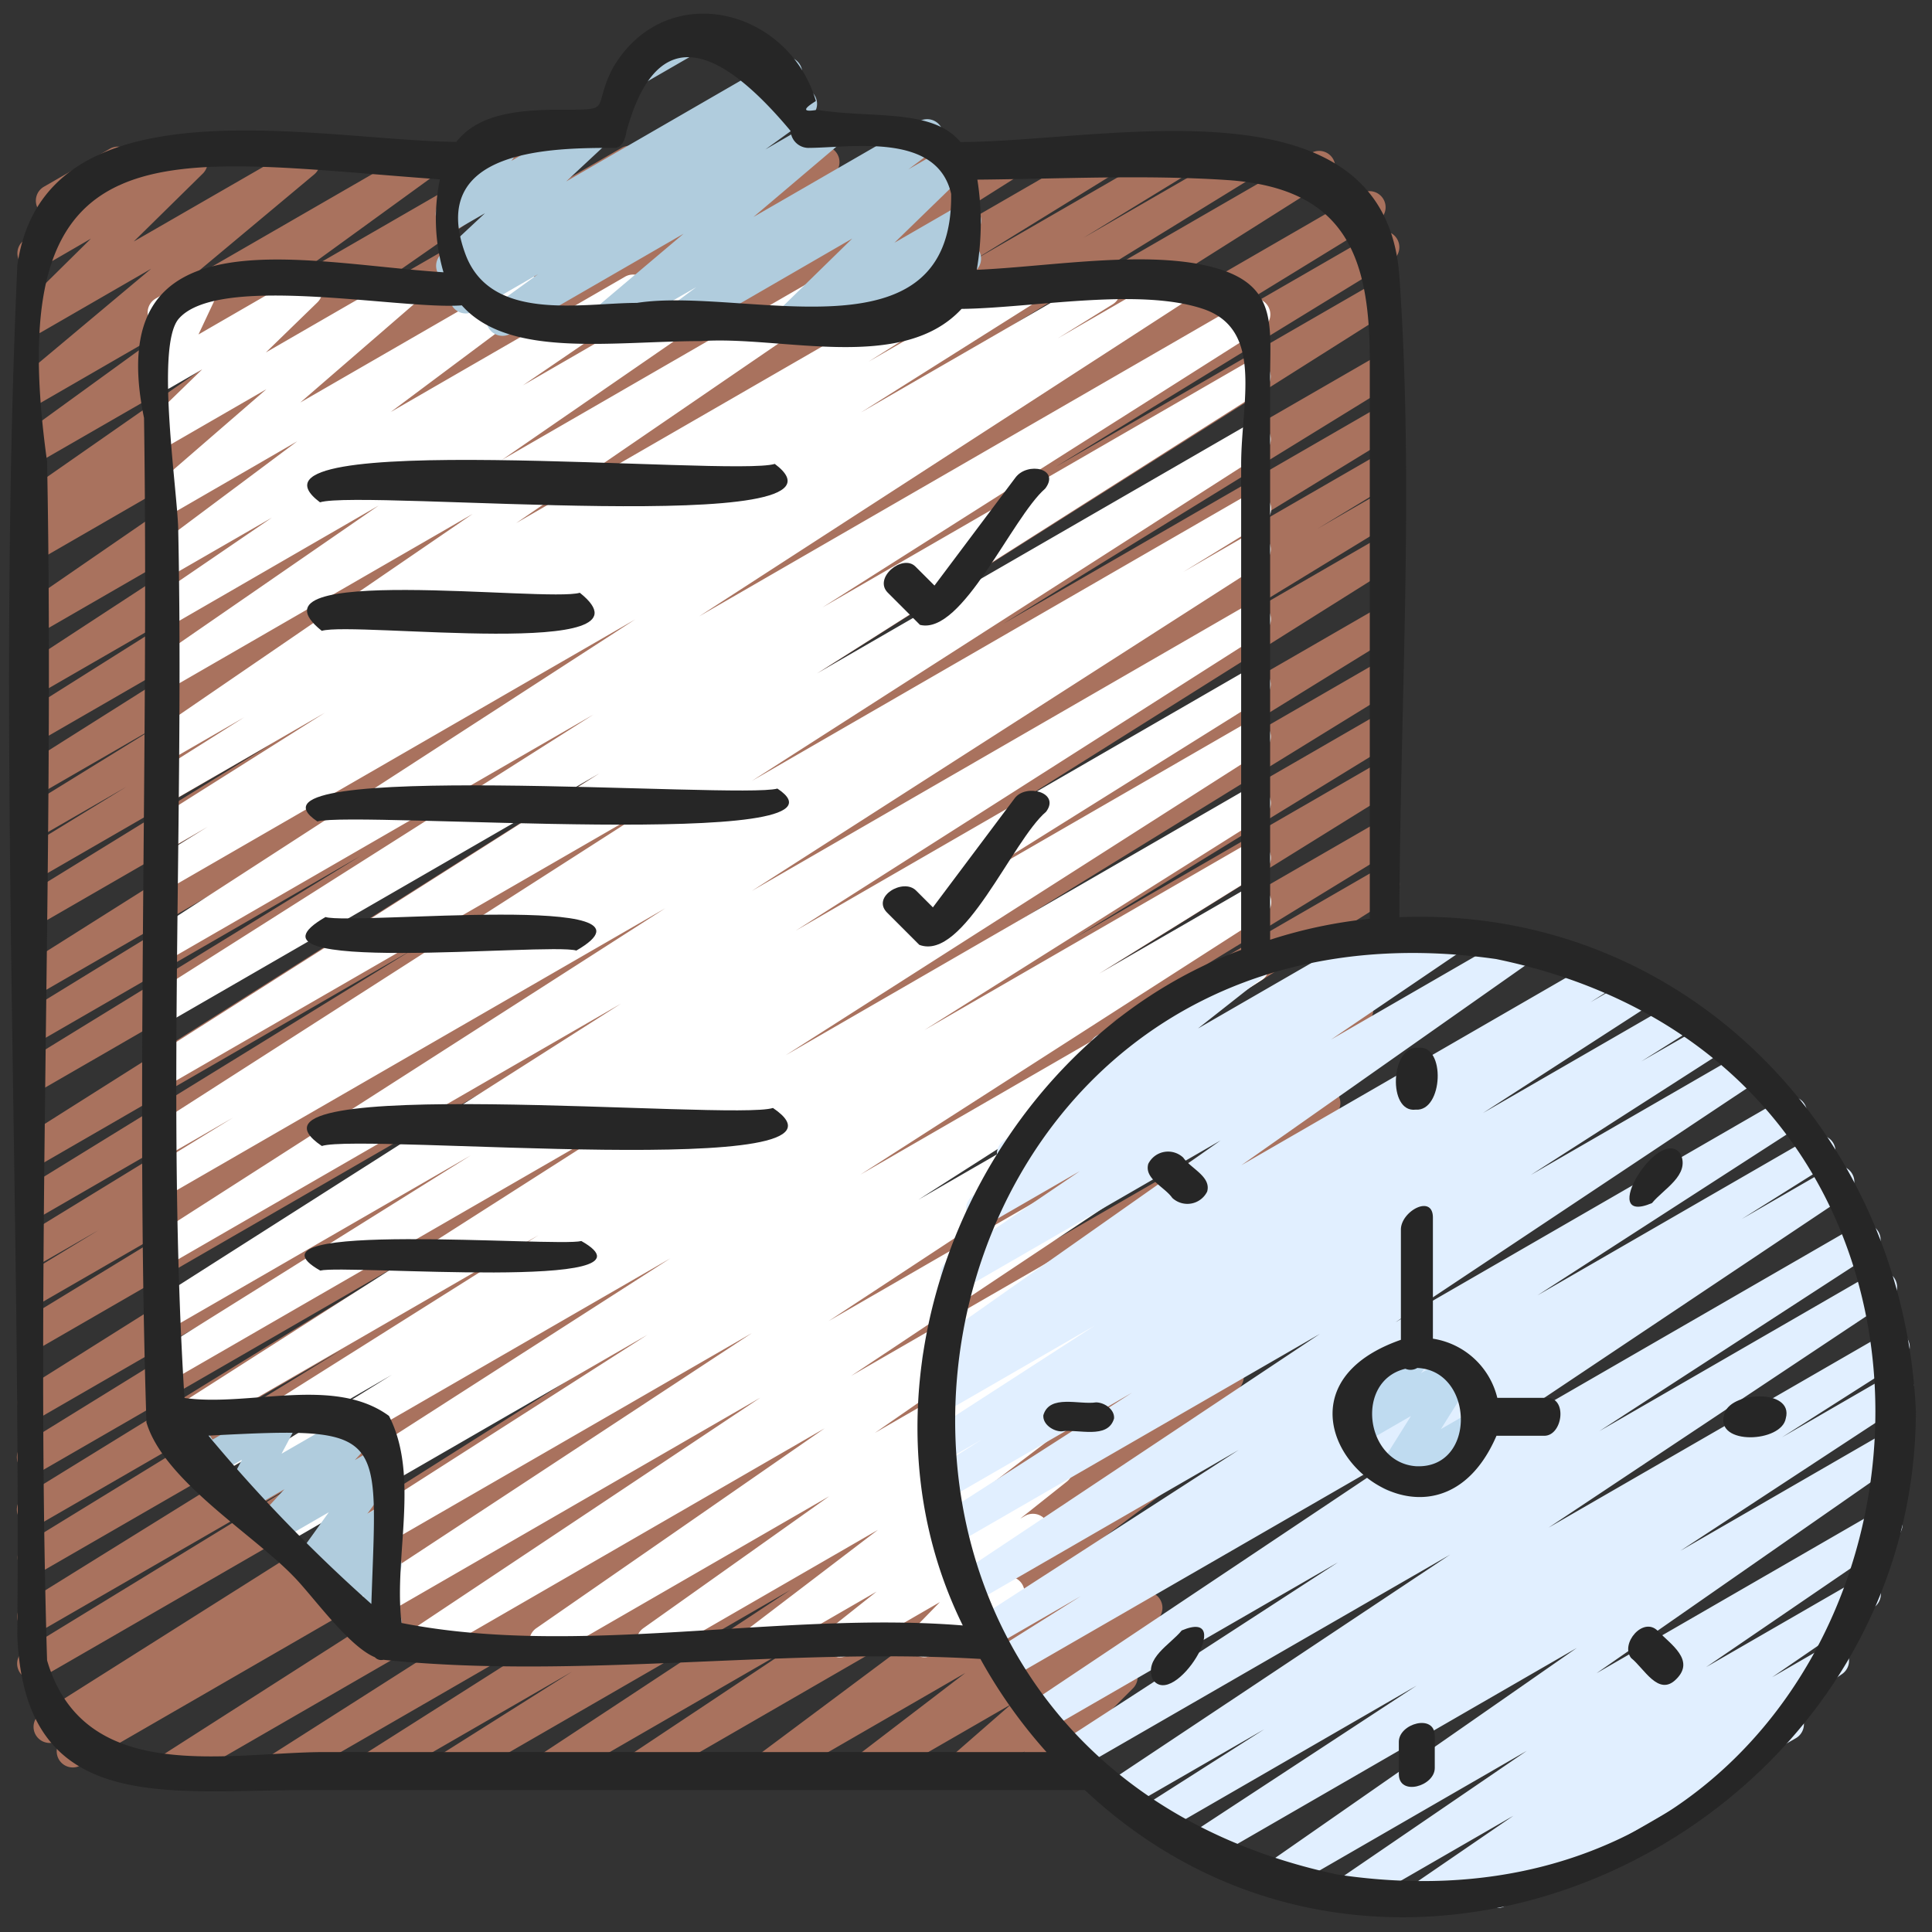
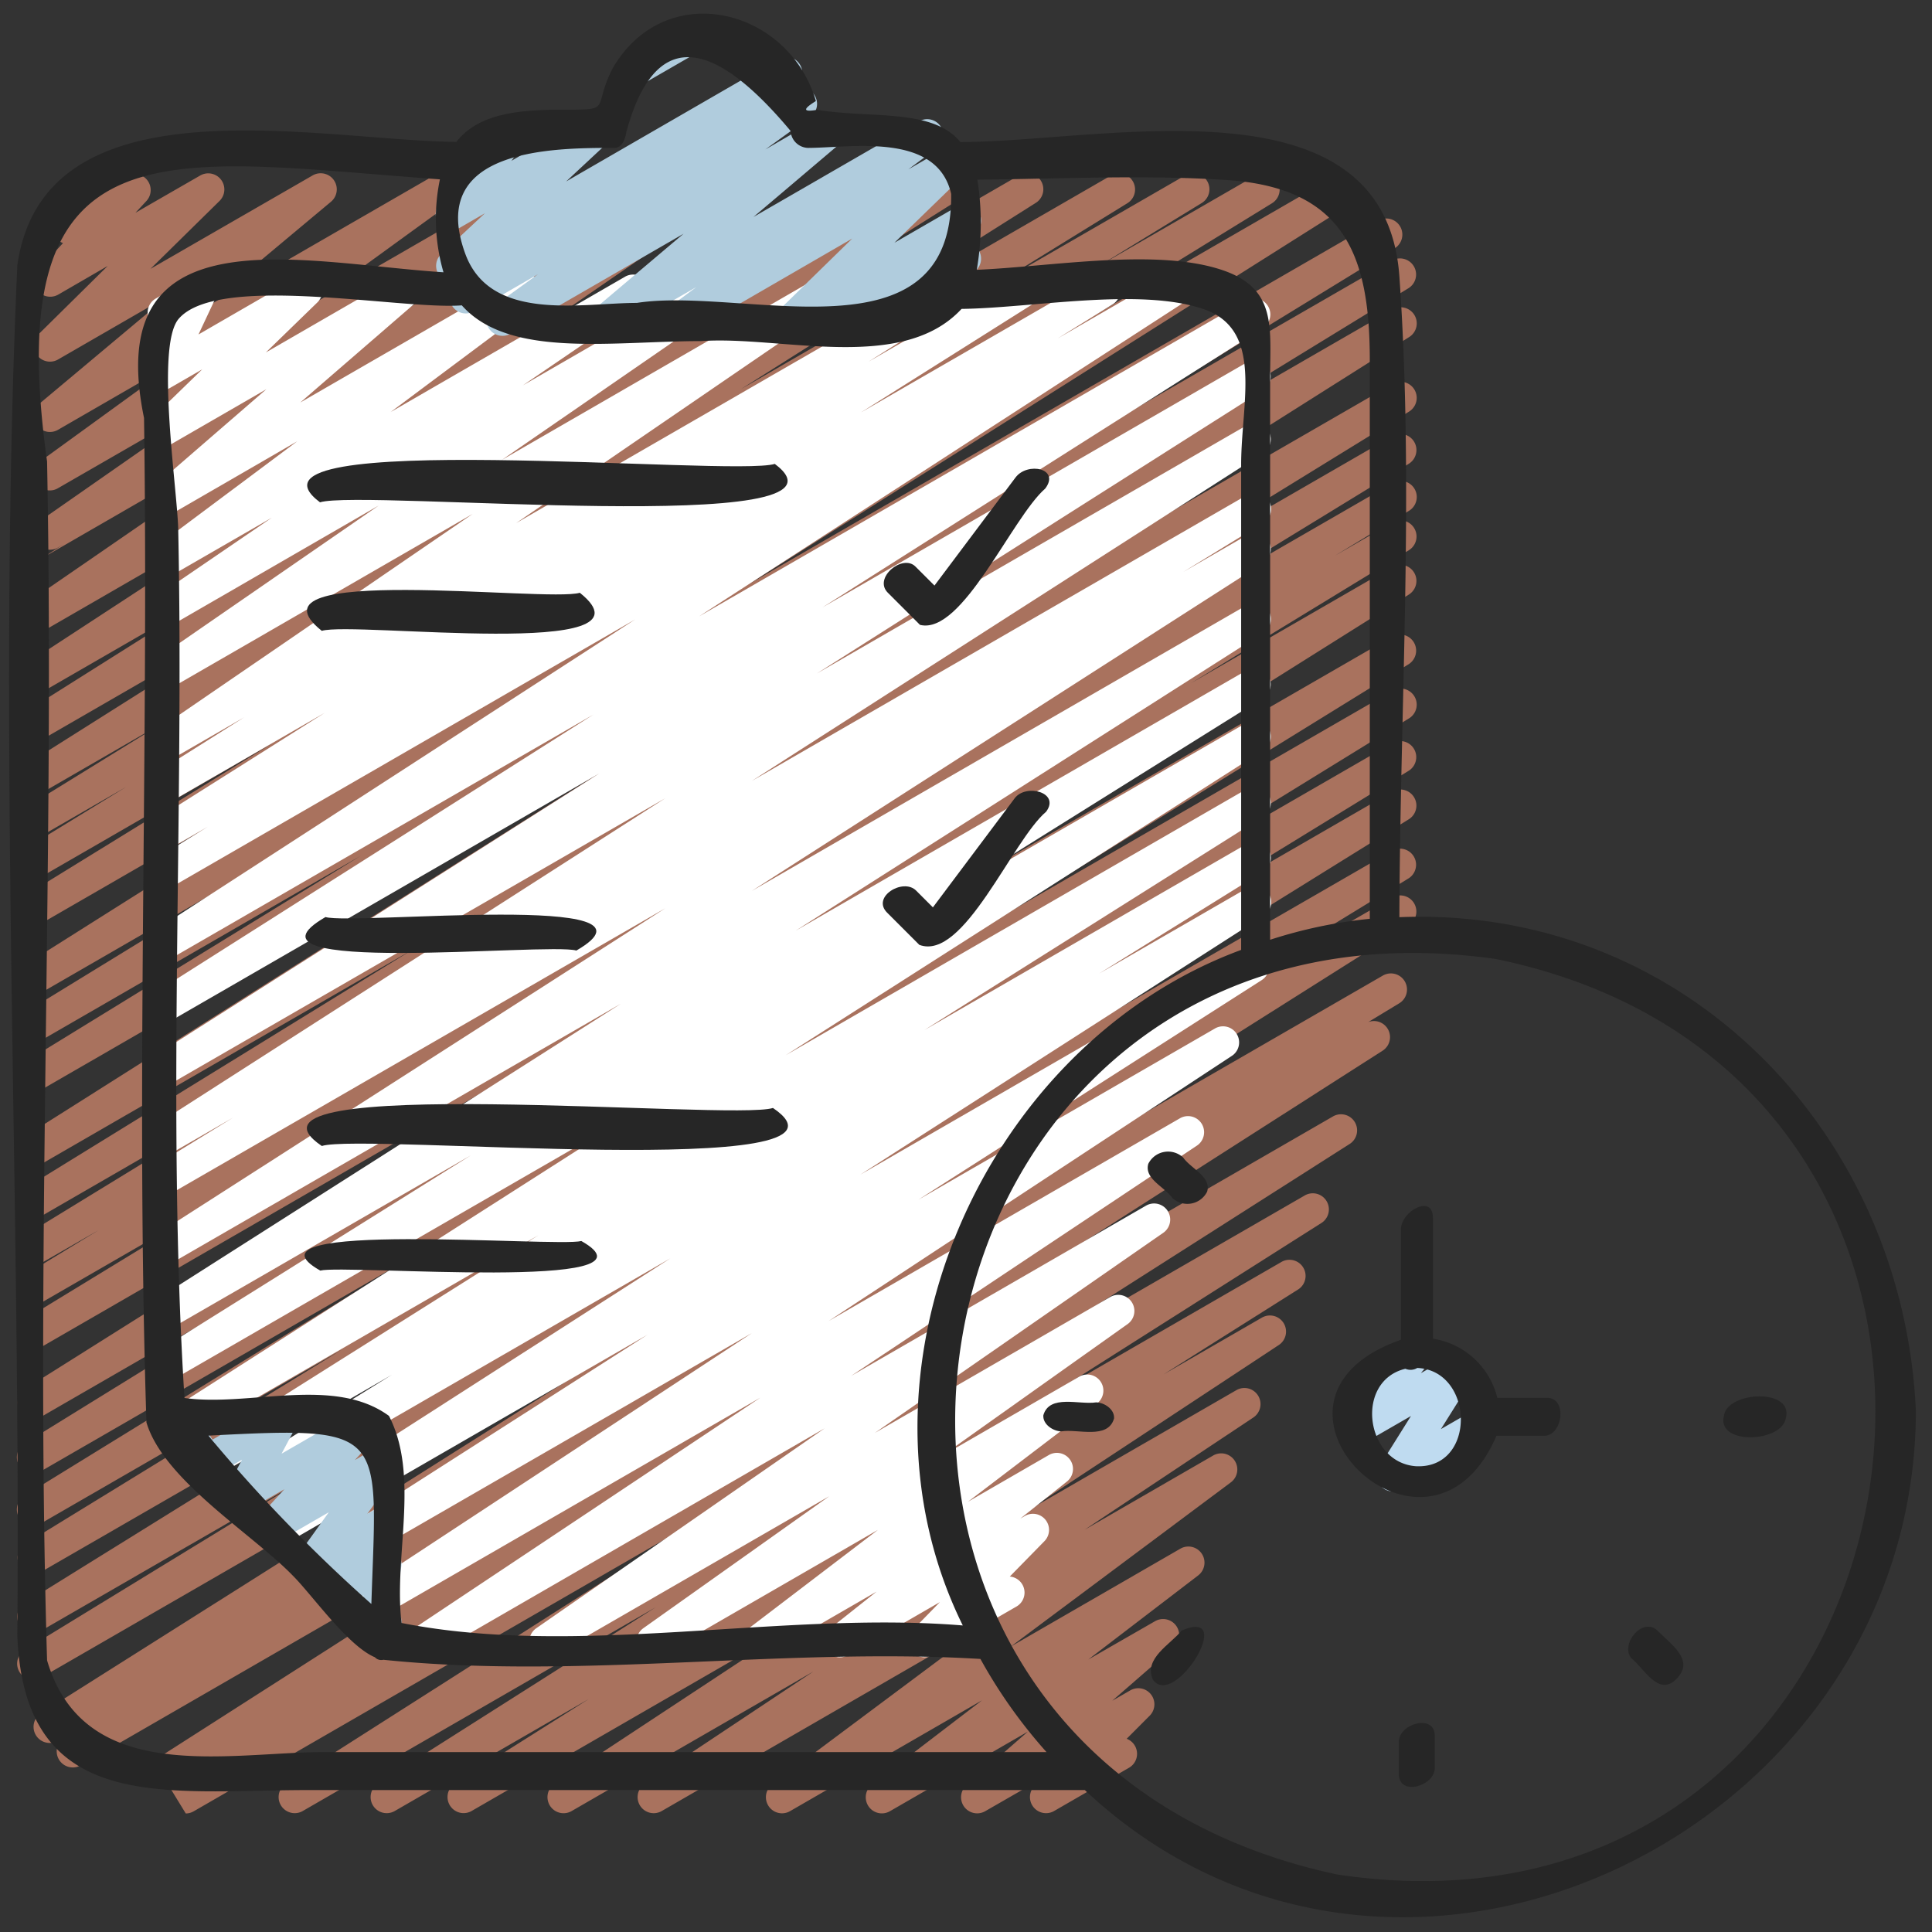
<svg xmlns="http://www.w3.org/2000/svg" id="icons" height="512" viewBox="0 0 60 60" width="512">
  <rect x="0" y="0" width="60" height="60" fill="#333333" stroke="none" />
-   <path d="m5.249 55.47a.5.5 0 0 1 -.27-.921l18.428-11.791-20.907 12.071a.5.5 0 0 1 -.509-.86l.718-.436-.931.537a.5.5 0 0 1 -.516-.855l20.245-12.792-20.227 11.677a.5.5 0 0 1 -.51-.86l8.73-5.34-8.22 4.743a.5.5 0 0 1 -.513-.858l15.442-9.585-14.929 8.615a.5.5 0 0 1 -.511-.858l9.848-6.041-9.337 5.391a.5.5 0 0 1 -.512-.859l12.072-7.436-11.56 6.674a.5.5 0 0 1 -.512-.859l13.264-8.192-12.752 7.365a.5.5 0 0 1 -.516-.855l19.549-12.3-19.033 10.99a.5.5 0 0 1 -.51-.859l6.775-4.134-6.265 3.616a.5.5 0 0 1 -.509-.86l2.3-1.4-1.8 1.036a.5.5 0 0 1 -.51-.859l8.818-5.4-8.308 4.8a.5.5 0 0 1 -.512-.858l12.073-7.437-11.552 6.673a.5.5 0 0 1 -.517-.853l20.962-13.258-20.445 11.804a.5.5 0 0 1 -.511-.859l10.431-6.407-9.92 5.729a.5.5 0 0 1 -.511-.86l9.1-5.58-8.589 4.961a.5.5 0 0 1 -.516-.856l18.506-11.681-17.99 10.386a.5.5 0 0 1 -.511-.859l7.686-4.734-7.175 4.143a.5.5 0 0 1 -.511-.86l3.155-1.934-2.644 1.526a.5.5 0 0 1 -.512-.861l4.321-2.667-3.809 2.2a.5.5 0 0 1 -.516-.856l9.146-5.777-8.63 4.982a.5.5 0 0 1 -.516-.856l6.029-3.8-5.513 3.182a.5.5 0 0 1 -.523-.852l9.432-6.166-8.909 5.144a.5.5 0 0 1 -.533-.845l10.2-7.021-9.667 5.581a.5.5 0 0 1 -.52-.849l.689-.443-.169.1a.5.5 0 0 1 -.536-.843l5.713-3.983-5.177 2.982a.5.5 0 0 1 -.544-.838l4.464-3.239-3.92 2.264a.5.5 0 0 1 -.571-.816l3.985-3.338-3.414 1.971a.5.5 0 0 1 -.6-.789l2.144-2.117-1.535.889a.5.5 0 0 1 -.615-.774l.763-.826a.493.493 0 0 1 -.257-.219.5.5 0 0 1 .182-.681l2.049-1.18a.5.5 0 0 1 .615.774l-.339.364 2.013-1.158a.5.5 0 0 1 .6.789l-2.146 2.111 5.033-2.9a.5.5 0 0 1 .572.816l-3.987 3.332 7.19-4.148a.5.5 0 0 1 .544.837l-4.458 3.236 7.059-4.073a.5.5 0 0 1 .537.843l-5.713 3.98 8.359-4.823a.5.5 0 0 1 .521.854l-.691.443 2.246-1.3a.5.5 0 0 1 .533.844l-10.199 7.022 13.624-7.863a.5.5 0 0 1 .524.851l-9.434 6.167 12.156-7.018a.5.5 0 0 1 .517.856l-6.026 3.8 8.062-4.656a.5.5 0 0 1 .517.856l-9.15 5.78 11.495-6.636a.5.5 0 0 1 .513.858l-4.323 2.666 6.109-3.524a.5.5 0 0 1 .512.859l-3.151 1.929 4.834-2.788a.5.5 0 0 1 .511.859l-7.709 4.741 9.427-5.442a.5.5 0 0 1 .517.856l-18.502 11.686 19.552-11.293a.5.5 0 0 1 .512.859l-9.1 5.581 9.015-5.2a.5.5 0 0 1 .512.859l-10.433 6.394 9.939-5.734a.5.5 0 0 1 .517.856l-20.963 13.256 20.447-11.8a.5.5 0 0 1 .512.859l-12.073 7.432 11.561-6.675a.5.5 0 0 1 .51.86l-8.807 5.392 8.3-4.79a.5.5 0 0 1 .509.861l-2.32 1.406 1.811-1.045a.5.5 0 0 1 .51.86l-6.775 4.134 6.265-3.617a.5.5 0 0 1 .516.856l-19.548 12.289 19.029-10.983a.5.5 0 0 1 .512.858l-13.264 8.193 12.752-7.363a.5.5 0 0 1 .512.859l-12.082 7.442 11.57-6.679a.5.5 0 0 1 .511.859l-9.839 6.035 9.329-5.387a.5.5 0 0 1 .513.858l-15.457 9.6 14.944-8.626a.5.5 0 0 1 .51.859l-8.718 5.337 8.208-4.739a.5.5 0 0 1 .516.856l-20.249 12.791 19.432-11.219a.5.5 0 0 1 .509.861l-.957.58a.5.5 0 0 1 .447.888l-18.427 11.79 16.885-9.748a.5.5 0 0 1 .518.855l-13.242 8.438 11.862-6.847a.5.5 0 0 1 .517.854l-8.633 5.478 7.385-4.263a.5.5 0 0 1 .517.855l-4.186 2.641 3.059-1.765a.5.5 0 0 1 .525.85l-7.838 5.166 6.517-3.762a.5.5 0 0 1 .527.849l-5.246 3.49 4-2.31a.5.5 0 0 1 .549.833l-6.834 5.1 5.265-3.039a.5.5 0 0 1 .553.83l-3.415 2.614 2.071-1.189a.5.5 0 0 1 .579.81l-1.907 1.66.571-.329a.5.5 0 0 1 .6.785l-.722.724a.5.5 0 0 1 .073.9l-2.338 1.35a.5.5 0 0 1 -.6-.785l.223-.223-1.753 1.008a.5.5 0 0 1 -.579-.809l1.904-1.662-4.283 2.471a.5.5 0 0 1 -.554-.83l3.416-2.615-5.967 3.445a.5.5 0 0 1 -.549-.833l6.832-5.1-10.274 5.933a.5.5 0 0 1 -.527-.848l5.248-3.492-7.518 4.34a.5.5 0 0 1 -.526-.849l7.844-5.17-10.428 6.019a.5.5 0 0 1 -.516-.855l4.168-2.63-6.038 3.485a.5.5 0 0 1 -.518-.854l8.64-5.484-10.979 6.338a.5.5 0 0 1 -.518-.854l13.236-8.435-16.089 9.289a.5.5 0 0 1 -.251.07z" fill="#a9725e" />
+   <path d="m5.249 55.47a.5.5 0 0 1 -.27-.921l18.428-11.791-20.907 12.071a.5.5 0 0 1 -.509-.86l.718-.436-.931.537a.5.5 0 0 1 -.516-.855l20.245-12.792-20.227 11.677a.5.5 0 0 1 -.51-.86l8.73-5.34-8.22 4.743a.5.5 0 0 1 -.513-.858l15.442-9.585-14.929 8.615a.5.5 0 0 1 -.511-.858l9.848-6.041-9.337 5.391a.5.5 0 0 1 -.512-.859l12.072-7.436-11.56 6.674a.5.5 0 0 1 -.512-.859l13.264-8.192-12.752 7.365a.5.5 0 0 1 -.516-.855l19.549-12.3-19.033 10.99a.5.5 0 0 1 -.51-.859l6.775-4.134-6.265 3.616a.5.5 0 0 1 -.509-.86l2.3-1.4-1.8 1.036a.5.5 0 0 1 -.51-.859l8.818-5.4-8.308 4.8a.5.5 0 0 1 -.512-.858l12.073-7.437-11.552 6.673a.5.5 0 0 1 -.517-.853l20.962-13.258-20.445 11.804a.5.5 0 0 1 -.511-.859l10.431-6.407-9.92 5.729a.5.5 0 0 1 -.511-.86l9.1-5.58-8.589 4.961a.5.5 0 0 1 -.516-.856l18.506-11.681-17.99 10.386a.5.5 0 0 1 -.511-.859l7.686-4.734-7.175 4.143a.5.5 0 0 1 -.511-.86l3.155-1.934-2.644 1.526a.5.5 0 0 1 -.512-.861l4.321-2.667-3.809 2.2a.5.5 0 0 1 -.516-.856l9.146-5.777-8.63 4.982a.5.5 0 0 1 -.516-.856l6.029-3.8-5.513 3.182a.5.5 0 0 1 -.523-.852l9.432-6.166-8.909 5.144a.5.5 0 0 1 -.533-.845l10.2-7.021-9.667 5.581l.689-.443-.169.1a.5.5 0 0 1 -.536-.843l5.713-3.983-5.177 2.982a.5.5 0 0 1 -.544-.838l4.464-3.239-3.92 2.264a.5.5 0 0 1 -.571-.816l3.985-3.338-3.414 1.971a.5.5 0 0 1 -.6-.789l2.144-2.117-1.535.889a.5.5 0 0 1 -.615-.774l.763-.826a.493.493 0 0 1 -.257-.219.5.5 0 0 1 .182-.681l2.049-1.18a.5.5 0 0 1 .615.774l-.339.364 2.013-1.158a.5.5 0 0 1 .6.789l-2.146 2.111 5.033-2.9a.5.5 0 0 1 .572.816l-3.987 3.332 7.19-4.148a.5.5 0 0 1 .544.837l-4.458 3.236 7.059-4.073a.5.5 0 0 1 .537.843l-5.713 3.98 8.359-4.823a.5.5 0 0 1 .521.854l-.691.443 2.246-1.3a.5.5 0 0 1 .533.844l-10.199 7.022 13.624-7.863a.5.5 0 0 1 .524.851l-9.434 6.167 12.156-7.018a.5.5 0 0 1 .517.856l-6.026 3.8 8.062-4.656a.5.5 0 0 1 .517.856l-9.15 5.78 11.495-6.636a.5.5 0 0 1 .513.858l-4.323 2.666 6.109-3.524a.5.5 0 0 1 .512.859l-3.151 1.929 4.834-2.788a.5.5 0 0 1 .511.859l-7.709 4.741 9.427-5.442a.5.5 0 0 1 .517.856l-18.502 11.686 19.552-11.293a.5.5 0 0 1 .512.859l-9.1 5.581 9.015-5.2a.5.5 0 0 1 .512.859l-10.433 6.394 9.939-5.734a.5.5 0 0 1 .517.856l-20.963 13.256 20.447-11.8a.5.5 0 0 1 .512.859l-12.073 7.432 11.561-6.675a.5.5 0 0 1 .51.86l-8.807 5.392 8.3-4.79a.5.5 0 0 1 .509.861l-2.32 1.406 1.811-1.045a.5.5 0 0 1 .51.86l-6.775 4.134 6.265-3.617a.5.5 0 0 1 .516.856l-19.548 12.289 19.029-10.983a.5.5 0 0 1 .512.858l-13.264 8.193 12.752-7.363a.5.5 0 0 1 .512.859l-12.082 7.442 11.57-6.679a.5.5 0 0 1 .511.859l-9.839 6.035 9.329-5.387a.5.5 0 0 1 .513.858l-15.457 9.6 14.944-8.626a.5.5 0 0 1 .51.859l-8.718 5.337 8.208-4.739a.5.5 0 0 1 .516.856l-20.249 12.791 19.432-11.219a.5.5 0 0 1 .509.861l-.957.58a.5.5 0 0 1 .447.888l-18.427 11.79 16.885-9.748a.5.5 0 0 1 .518.855l-13.242 8.438 11.862-6.847a.5.5 0 0 1 .517.854l-8.633 5.478 7.385-4.263a.5.5 0 0 1 .517.855l-4.186 2.641 3.059-1.765a.5.5 0 0 1 .525.85l-7.838 5.166 6.517-3.762a.5.5 0 0 1 .527.849l-5.246 3.49 4-2.31a.5.5 0 0 1 .549.833l-6.834 5.1 5.265-3.039a.5.5 0 0 1 .553.83l-3.415 2.614 2.071-1.189a.5.5 0 0 1 .579.81l-1.907 1.66.571-.329a.5.5 0 0 1 .6.785l-.722.724a.5.5 0 0 1 .073.9l-2.338 1.35a.5.5 0 0 1 -.6-.785l.223-.223-1.753 1.008a.5.5 0 0 1 -.579-.809l1.904-1.662-4.283 2.471a.5.5 0 0 1 -.554-.83l3.416-2.615-5.967 3.445a.5.5 0 0 1 -.549-.833l6.832-5.1-10.274 5.933a.5.5 0 0 1 -.527-.848l5.248-3.492-7.518 4.34a.5.5 0 0 1 -.526-.849l7.844-5.17-10.428 6.019a.5.5 0 0 1 -.516-.855l4.168-2.63-6.038 3.485a.5.5 0 0 1 -.518-.854l8.64-5.484-10.979 6.338a.5.5 0 0 1 -.518-.854l13.236-8.435-16.089 9.289a.5.5 0 0 1 -.251.07z" fill="#a9725e" />
  <path d="m13.146 51.479a.5.5 0 0 1 -.278-.916l10.746-7.158-12.268 7.083a.5.5 0 0 1 -.525-.85l12.53-8.238-13.375 7.719a.5.5 0 0 1 -.52-.853l10.653-6.815-11.288 6.517a.5.5 0 0 1 -.52-.854l12.519-8.036-13.244 7.647a.5.5 0 0 1 -.514-.858l5.11-3.172-5.472 3.158a.5.5 0 0 1 -.514-.853l10.534-6.638-11.1 6.409a.5.5 0 0 1 -.519-.854l14.838-9.479-14.659 8.462a.5.5 0 0 1 -.514-.856l9.858-6.165-9.344 5.393a.5.5 0 0 1 -.518-.854l14.524-9.249-14.006 8.086a.5.5 0 0 1 -.519-.854l15.9-10.194-15.381 8.877a.5.5 0 0 1 -.511-.858l2.47-1.518-1.959 1.131a.5.5 0 0 1 -.519-.854l15.9-10.195-15.381 8.878a.5.5 0 0 1 -.517-.855l13.862-8.8-13.345 7.704a.5.5 0 0 1 -.517-.855l13.669-8.672-13.152 7.594a.5.5 0 0 1 -.521-.853l14.967-9.694-14.446 8.34a.5.5 0 0 1 -.513-.858l1.687-1.045-1.174.678a.5.5 0 0 1 -.516-.856l5.323-3.36-4.807 2.775a.5.5 0 0 1 -.516-.856l2.824-1.781-2.308 1.332a.5.5 0 0 1 -.532-.845l9.93-6.8-9.4 5.426a.5.5 0 0 1 -.534-.844l7.017-4.843-6.481 3.745a.5.5 0 0 1 -.532-.846l3.694-2.522-3.162 1.823a.5.5 0 0 1 -.549-.834l4.5-3.361-3.951 2.285a.5.5 0 0 1 -.577-.811l3.57-3.092-2.993 1.729a.5.5 0 0 1 -.6-.792l1.6-1.553-1 .577a.5.5 0 0 1 -.7-.646l.567-1.2a.5.5 0 0 1 -.312-.929l1.165-.673a.5.5 0 0 1 .7.646l-.536 1.141 3.093-1.787a.5.5 0 0 1 .6.791l-1.6 1.554 4.062-2.345a.5.5 0 0 1 .577.811l-3.57 3.089 6.758-3.9a.5.5 0 0 1 .549.834l-4.5 3.362 7.267-4.196a.5.5 0 0 1 .533.846l-3.693 2.521 5.829-3.367a.5.5 0 0 1 .535.844l-7.016 4.838 9.842-5.682a.5.5 0 0 1 .532.845l-9.932 6.8 13.247-7.645a.5.5 0 0 1 .517.856l-2.824 1.778 4.567-2.634a.5.5 0 0 1 .517.856l-5.319 3.354 7.3-4.213a.5.5 0 0 1 .514.858l-1.7 1.054 3.306-1.909a.5.5 0 0 1 .522.852l-14.967 9.691 16.982-9.805a.5.5 0 0 1 .518.856l-13.666 8.669 13.176-7.607a.5.5 0 0 1 .517.855l-13.868 8.805 13.352-7.709a.5.5 0 0 1 .519.854l-15.892 10.192 15.373-8.876a.5.5 0 0 1 .511.86l-2.482 1.524 1.971-1.138a.5.5 0 0 1 .519.854l-15.892 10.192 15.373-8.876a.5.5 0 0 1 .518.855l-14.524 9.252 14.006-8.086a.5.5 0 0 1 .514.857l-9.86 6.165 9.347-5.395a.5.5 0 0 1 .519.854l-14.841 9.477 14.322-8.272a.5.5 0 0 1 .516.856l-10.53 6.633 10.014-5.782a.5.5 0 0 1 .513.858l-5.1 3.17 4.592-2.651a.5.5 0 0 1 .52.854l-12.529 8.042 11.936-6.891a.5.5 0 0 1 .52.855l-10.653 6.814 9.217-5.321a.5.5 0 0 1 .525.85l-12.529 8.239 10.916-6.3a.5.5 0 0 1 .528.848l-10.746 7.156 9.158-5.287a.5.5 0 0 1 .535.844l-8.955 6.213 7.316-4.224a.5.5 0 0 1 .539.84l-5.773 4.1 4.268-2.464a.5.5 0 0 1 .553.83l-4.013 3.057 2.506-1.448a.5.5 0 0 1 .562.825l-1.442 1.146.143-.083a.5.5 0 0 1 .608.782l-1.077 1.1a.5.5 0 0 1 .208.931l-2.613 1.508a.5.5 0 0 1 -.608-.782l.842-.863-2.852 1.647a.5.5 0 0 1 -.562-.824l1.448-1.149-3.423 1.977a.5.5 0 0 1 -.554-.83l4.017-3.063-6.746 3.894a.5.5 0 0 1 -.54-.84l5.776-4.1-8.562 4.942a.5.5 0 0 1 -.535-.844l8.954-6.207-12.21 7.053a.5.5 0 0 1 -.254.068z" fill="#fff" />
  <path d="m19.613 2.735a.5.5 0 0 1 -.25-.933l2.048-1.182a.5.5 0 1 1 .5.866l-2.048 1.182a.494.494 0 0 1 -.25.067z" fill="#b0ccdd" />
  <path d="m21.047 10.47a.5.5 0 0 1 -.3-.9l.878-.654-2.576 1.484a.5.5 0 0 1 -.573-.815l2.753-2.326-5.367 3.1a.5.5 0 0 1 -.543-.839l1.391-1.005-1.989 1.149a.5.5 0 0 1 -.537-.843l.561-.393-.444.257a.5.5 0 0 1 -.592-.8l1.352-1.263-.781.451a.5.5 0 0 1 -.65-.732l.637-.855a.5.5 0 0 1 -.2-.931l1.659-.955a.5.5 0 0 1 .65.732l-.494.663 2.461-1.421a.5.5 0 0 1 .592.8l-1.353 1.261 6.578-3.8a.5.5 0 0 1 .537.843l-.565.4.486-.281a.5.5 0 0 1 .543.839l-1.39 1.004 1.8-1.043a.5.5 0 0 1 .573.815l-2.744 2.326 5.143-2.969a.5.5 0 0 1 .549.834l-.881.656 1.224-.706a.5.5 0 0 1 .6.791l-2.257 2.194 1.942-1.121a.5.5 0 0 1 .59.8l-.34.316a.5.5 0 0 1 .248.933l-3.358 1.934a.5.5 0 0 1 -.589-.8l.113-.106-1.568.905a.5.5 0 0 1 -.6-.791l2.252-2.2-5.168 2.992a.491.491 0 0 1 -.253.07z" fill="#b0ccdd" />
-   <path d="m44.125 59.466a.5.5 0 0 1 -.283-.912l3.158-2.164-4.935 2.849a.5.5 0 0 1 -.533-.845l5.884-4.02-7.559 4.364a.5.5 0 0 1 -.537-.842l9.649-6.718-11.469 6.622a.5.5 0 0 1 -.524-.851l7.017-4.6-7.964 4.6a.5.5 0 0 1 -.518-.854l3.754-2.392-4.3 2.48a.5.5 0 0 1 -.528-.849l10.6-7.055-11.481 6.621a.5.5 0 0 1 -.523-.851l8.525-5.533-9.034 5.214a.5.5 0 0 1 -.524-.846l12.2-8.156-12.8 7.383a.5.5 0 0 1 -.515-.856l2.68-1.685-2.705 1.563a.5.5 0 0 1 -.521-.853l8.128-5.249-8.2 4.735a.5.5 0 0 1 -.528-.849l11.255-7.494-11.294 6.519a.5.5 0 0 1 -.52-.853l5.979-3.839-5.728 3.307a.5.5 0 0 1 -.517-.856l1.586-1-1.19.687a.5.5 0 0 1 -.521-.853l5.214-3.37-4.703 2.716a.5.5 0 0 1 -.518-.855l.766-.486-.153.088a.5.5 0 0 1 -.539-.842l9.053-6.37-7.955 4.593a.5.5 0 0 1 -.531-.847l4.113-2.792-2.79 1.61a.5.5 0 0 1 -.528-.848l1.2-.8a.5.5 0 0 1 -.268-.891l3.011-2.374a.5.5 0 0 1 -.093-.907l4.677-2.7a.5.5 0 0 1 .56.826l-2.1 1.654 5.738-3.313a.5.5 0 0 1 .529.849l-.058.038 1.5-.865a.5.5 0 0 1 .531.846l-4.111 2.791 5.733-3.31a.5.5 0 0 1 .538.842l-9.055 6.37 11.073-6.394a.5.5 0 0 1 .518.856l-.748.475 1.359-.785a.5.5 0 0 1 .521.852l-5.218 3.374 5.991-3.459a.5.5 0 0 1 .516.856l-1.59 1 2.028-1.163a.5.5 0 0 1 .521.853l-5.982 3.837 6.523-3.765a.5.5 0 0 1 .527.848l-11.252 7.491 12.02-6.939a.5.5 0 0 1 .522.853l-8.134 5.252 8.5-4.906a.5.5 0 0 1 .516.857l-2.672 1.678 2.735-1.579a.5.5 0 0 1 .529.849l-12.2 8.158 12.514-7.224a.5.5 0 0 1 .522.851l-8.52 5.531 8.5-4.908a.5.5 0 0 1 .527.849l-10.605 7.057 10.47-6.043a.5.5 0 0 1 .518.855l-3.737 2.381 3.348-1.936a.5.5 0 0 1 .525.851l-7.027 4.609 6.5-3.754a.5.5 0 0 1 .537.843l-9.644 6.715 8.753-5.054a.5.5 0 0 1 .532.846l-5.882 4.018 4.679-2.7a.5.5 0 0 1 .533.845l-3.16 2.168 1.618-.935a.5.5 0 0 1 .536.848l-1.543 1.063a.5.5 0 0 1 .126.917l-9.022 5.209a.5.5 0 0 1 -.533-.845l.062-.043-1.905 1.1a.5.5 0 0 1 -.25.065z" fill="#e1efff" />
  <path d="m11.614 51.072a.5.5 0 0 1 -.492-.588l.167-.94-.561.324a.5.5 0 0 1 -.663-.716l.24-.347-.407.234a.5.5 0 0 1 -.656-.724l.97-1.351-1.512.874a.5.5 0 0 1 -.618-.771l.751-.818-1.092.63a.5.5 0 0 1 -.691-.667l.466-.88-.838.483a.5.5 0 0 1 -.678-.166l-.6-.957a.5.5 0 0 1 -.392-.912l.316-.182a.5.5 0 0 1 .676.166l.6.945 1.919-1.109a.5.5 0 0 1 .691.667l-.466.879 2.406-1.389a.5.5 0 0 1 .619.77l-.75.818.7-.405a.5.5 0 0 1 .656.724l-.969 1.352.313-.181a.5.5 0 0 1 .662.716l-.362.527a.487.487 0 0 1 .237.088.5.5 0 0 1 .205.5l-.228 1.28a.5.5 0 0 1 -.013.858l-.356.206a.5.5 0 0 1 -.25.062z" fill="#b0ccdd" />
  <path d="m43.255 46.317a.5.5 0 0 1 -.424-.765l.988-1.577-1.493.861a.5.5 0 0 1 -.64-.745l.5-.621a.5.5 0 0 1 -.118-.914l1.658-.956a.5.5 0 0 1 .64.745l-.239.3.937-.54a.5.5 0 0 1 .673.7l-.988 1.577.953-.55a.5.5 0 1 1 .5.865l-2.697 1.553a.489.489 0 0 1 -.25.067z" fill="#bfdbf0" />
  <g fill="#262626">
    <path d="m43.459 28.484c.021-6.59.461-13.332 0-19.9-.45-6.284-9.159-4.177-13.632-4.173-.869-1.055-2.766-.724-4.448-1q-.668.114-.041-.273c-.846-2.89-4.661-3.838-6.307-1.025-.67 1.307.061 1.294-1.621 1.294-1.479 0-2.591.179-3.239 1-4.346-.046-12.811-2.016-13.633 3.839-.628 14.071.113 28.436 0 42.546.221 5.6 4.6 4.8 9.032 4.8h24.12c9.725 9.117 25.766 1.308 25.81-11.758-.386-8.678-7.207-15.708-16.041-15.35zm-5.359-22.893c3.68.243 4.44 2.37 4.44 5.6v17.343a14.846 14.846 0 0 0 -3.095.651v-17.468c0-1.525.21-2.74-1.448-3.317-2.045-.711-5.317-.121-7.663-.021a8.566 8.566 0 0 0 .019-2.8c2.579-.023 5.195-.157 7.747.012zm-31.427 39.235c-.078-.086-.131-.16-.2-.241 5.607-.294 5.237-.164 5.06 5.228a48.3 48.3 0 0 1 -4.86-4.987zm5.407-.854c-1.712-1.253-4.338-.273-6.351-.557-.548-8.659-.01-18.116-.193-26.907 0-1.1-.718-5.692 0-6.591 1.2-1.454 6.929-.286 8.806-.434 1.468 1.657 4.677 1.11 7.437 1.11 2.475-.175 6.232 1 8.083-1 2.186-.026 5.5-.671 7.5 0 1.9.639 1.183 2.9 1.183 4.828v15.079c-8.008 2.951-12.513 13.139-8.645 20.98-5.612-.46-11.933 1.011-17.429-.077-.252-2.055.574-4.555-.391-6.431zm7.01-39.379c.242 0 .339-.318.363-.5q1.26-4.621 5.1-.026a.559.559 0 0 0 .535.526c1.329 0 4.01-.506 4.451 1.427.066 5.289-6.427 2.869-9.761 3.387-1.712 0-4.541.616-5.327-1.522-1.205-3.285 2.73-3.292 4.639-3.292zm-17.628 46.971c-.368-12.3.238-24.863 0-37.232-1.495-10.7 3.68-9.376 12.2-8.762a5.968 5.968 0 0 0 .111 2.886c-4.456-.291-10.629-1.922-9.3 4.525.149 10.387-.258 20.851.075 31.194.536 1.794 3.283 3.453 4.551 4.763.594.593 1.708 2.181 2.543 2.529a.269.269 0 0 0 .264.079c6.027.625 12.45-.392 18.542-.026a15.69 15.69 0 0 0 2.052 2.892h-22.411c-3.003 0-7.475 1.075-8.627-2.848zm40.076 6.652c-18.645-3.971-14.067-31.133 4.925-28.432 18.513 3.824 13.942 31.248-4.925 28.432z" />
    <path d="m48.043 43.411h-1.543a2.443 2.443 0 0 0 -2-1.837v-3.76c0-.74-.994-.2-.994.372v3.423c-5.343 1.868.831 7.933 2.969 2.98h1.485c.568 0 .728-1.178.083-1.178zm-4.067 2.124c-1.582-.11-1.91-2.648-.33-3.027a.4.4 0 0 0 .368-.025c1.774.077 1.849 3.14-.038 3.052z" />
-     <path d="m43.966 34.461c.852.065.944-2.032.068-1.922-.852-.065-.945 2.031-.068 1.922z" />
    <path d="m36.746 35.95a.687.687 0 0 0 -1.085.194c-.133.466.508.716.744 1.057a.686.686 0 0 0 1.084-.194c.134-.466-.508-.717-.743-1.057z" />
    <path d="m34.037 43.552c-.514.082-1.444-.261-1.635.4-.023.283.308.5.561.5.514-.082 1.444.261 1.635-.4.023-.286-.308-.5-.561-.5z" />
    <path d="m36.7 50.635c-.353.439-1.184.863-.9 1.523.66.951 2.638-2.258.9-1.523z" />
    <path d="m43.442 54.094v1c0 .7 1.116.38 1.116-.188v-1c0-.695-1.116-.38-1.116.188z" />
    <path d="m51.485 50.65c-.455-.463-1.178.4-.828.842.4.315.849 1.212 1.4.656.597-.59-.168-1.08-.572-1.498z" />
    <path d="m53.541 43.949c-.261.943 1.787.856 1.918.1.261-.941-1.787-.849-1.918-.1z" />
-     <path d="m51.305 37.362c.354-.437 1.185-.865.889-1.523-.655-.946-2.634 2.27-.889 1.523z" />
    <path d="m28.571 19.406c1.319.323 2.847-3.324 3.891-4.235.47-.627-.555-.834-.924-.342l-2.517 3.356-.592-.591c-.4-.4-1.315.355-.858.812z" />
    <path d="m28.55 29.343c1.378.522 2.883-3.241 3.938-4.134.448-.6-.626-.884-.976-.418l-2.54 3.388-.522-.522c-.4-.4-1.393.193-.9.686z" />
    <path d="m9.938 15.6c1.321-.413 17.214 1.12 14.124-1.193-1.321.409-17.214-1.124-14.124 1.193z" />
    <path d="m9.993 19.591c1.028-.3 10.662.93 8.014-1.182-1.028.304-10.662-.93-8.014 1.182z" />
-     <path d="m9.857 25.511c1.185-.336 17.231.932 14.286-1.021-1.185.335-17.231-.933-14.286 1.021z" />
    <path d="m17.9 29.52c3.183-1.843-6.9-.783-7.792-1.04-3.187 1.843 6.892.783 7.792 1.04z" />
    <path d="m24.005 34.409c-1.247.407-17.394-1.106-14.01 1.181 1.247-.406 17.394 1.11 14.01-1.181z" />
    <path d="m18.054 38.541c-.779.2-10.9-.659-8.108.918.779-.196 10.901.659 8.108-.918z" />
  </g>
</svg>